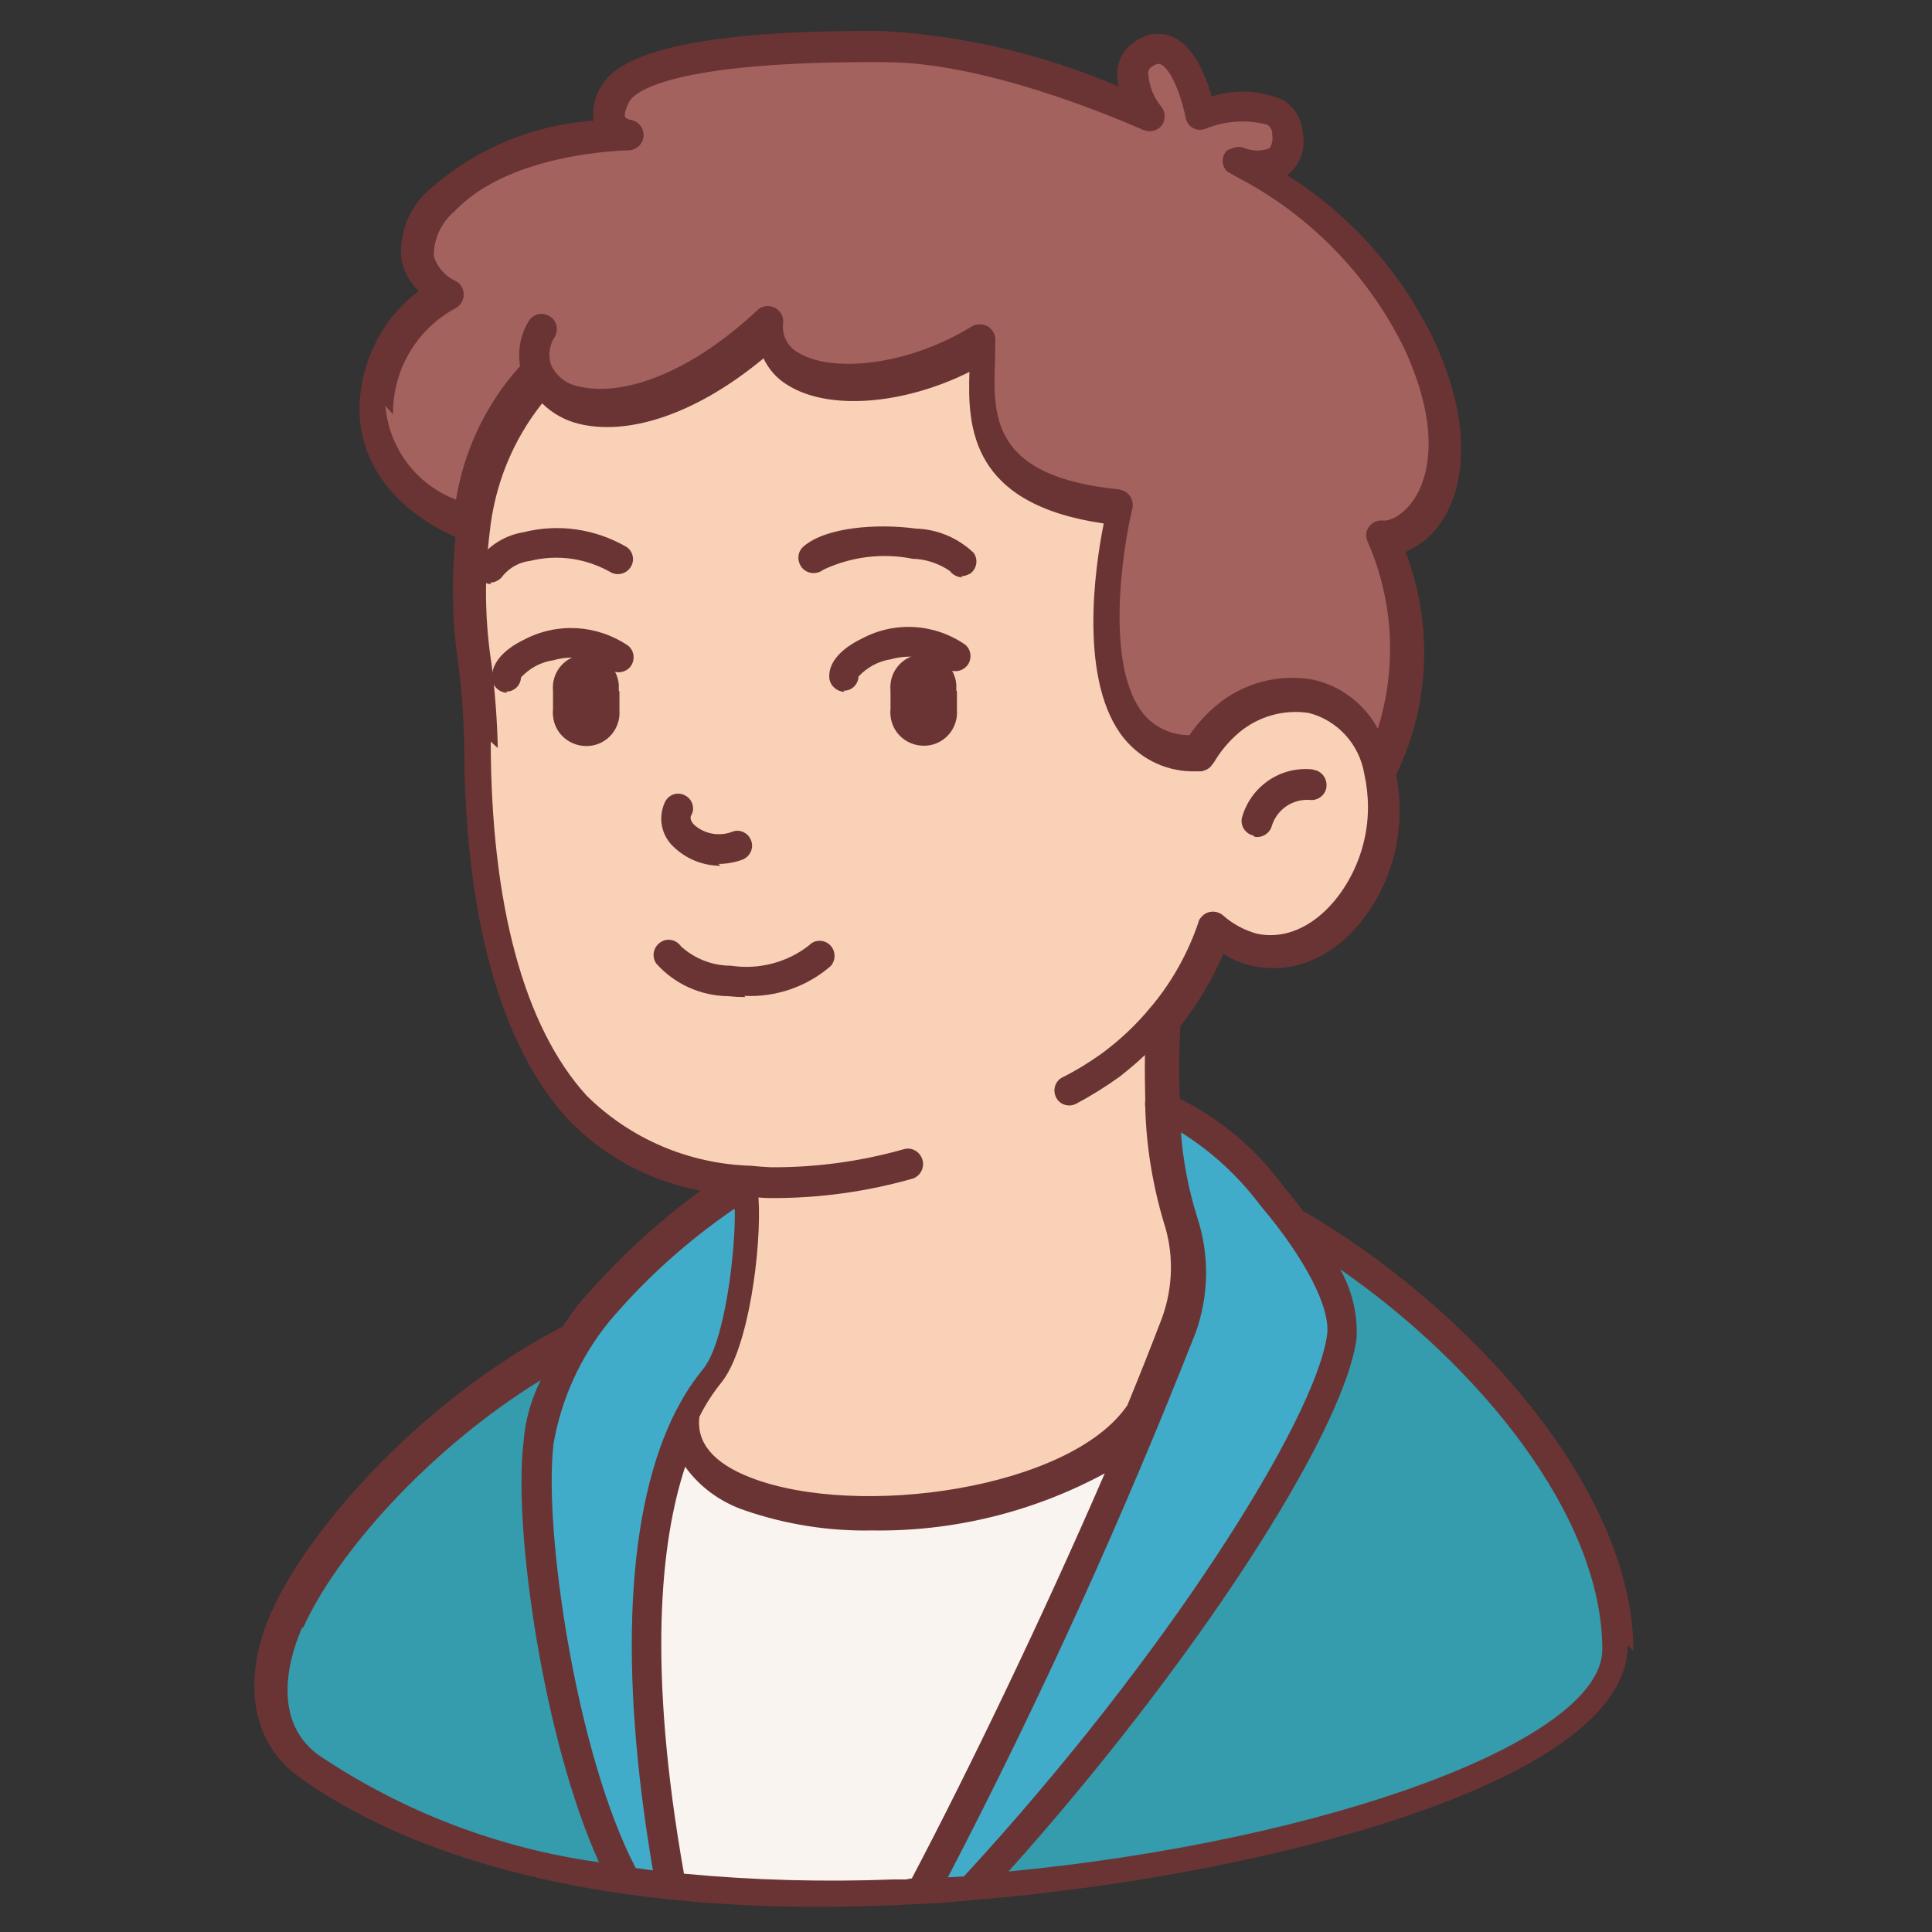
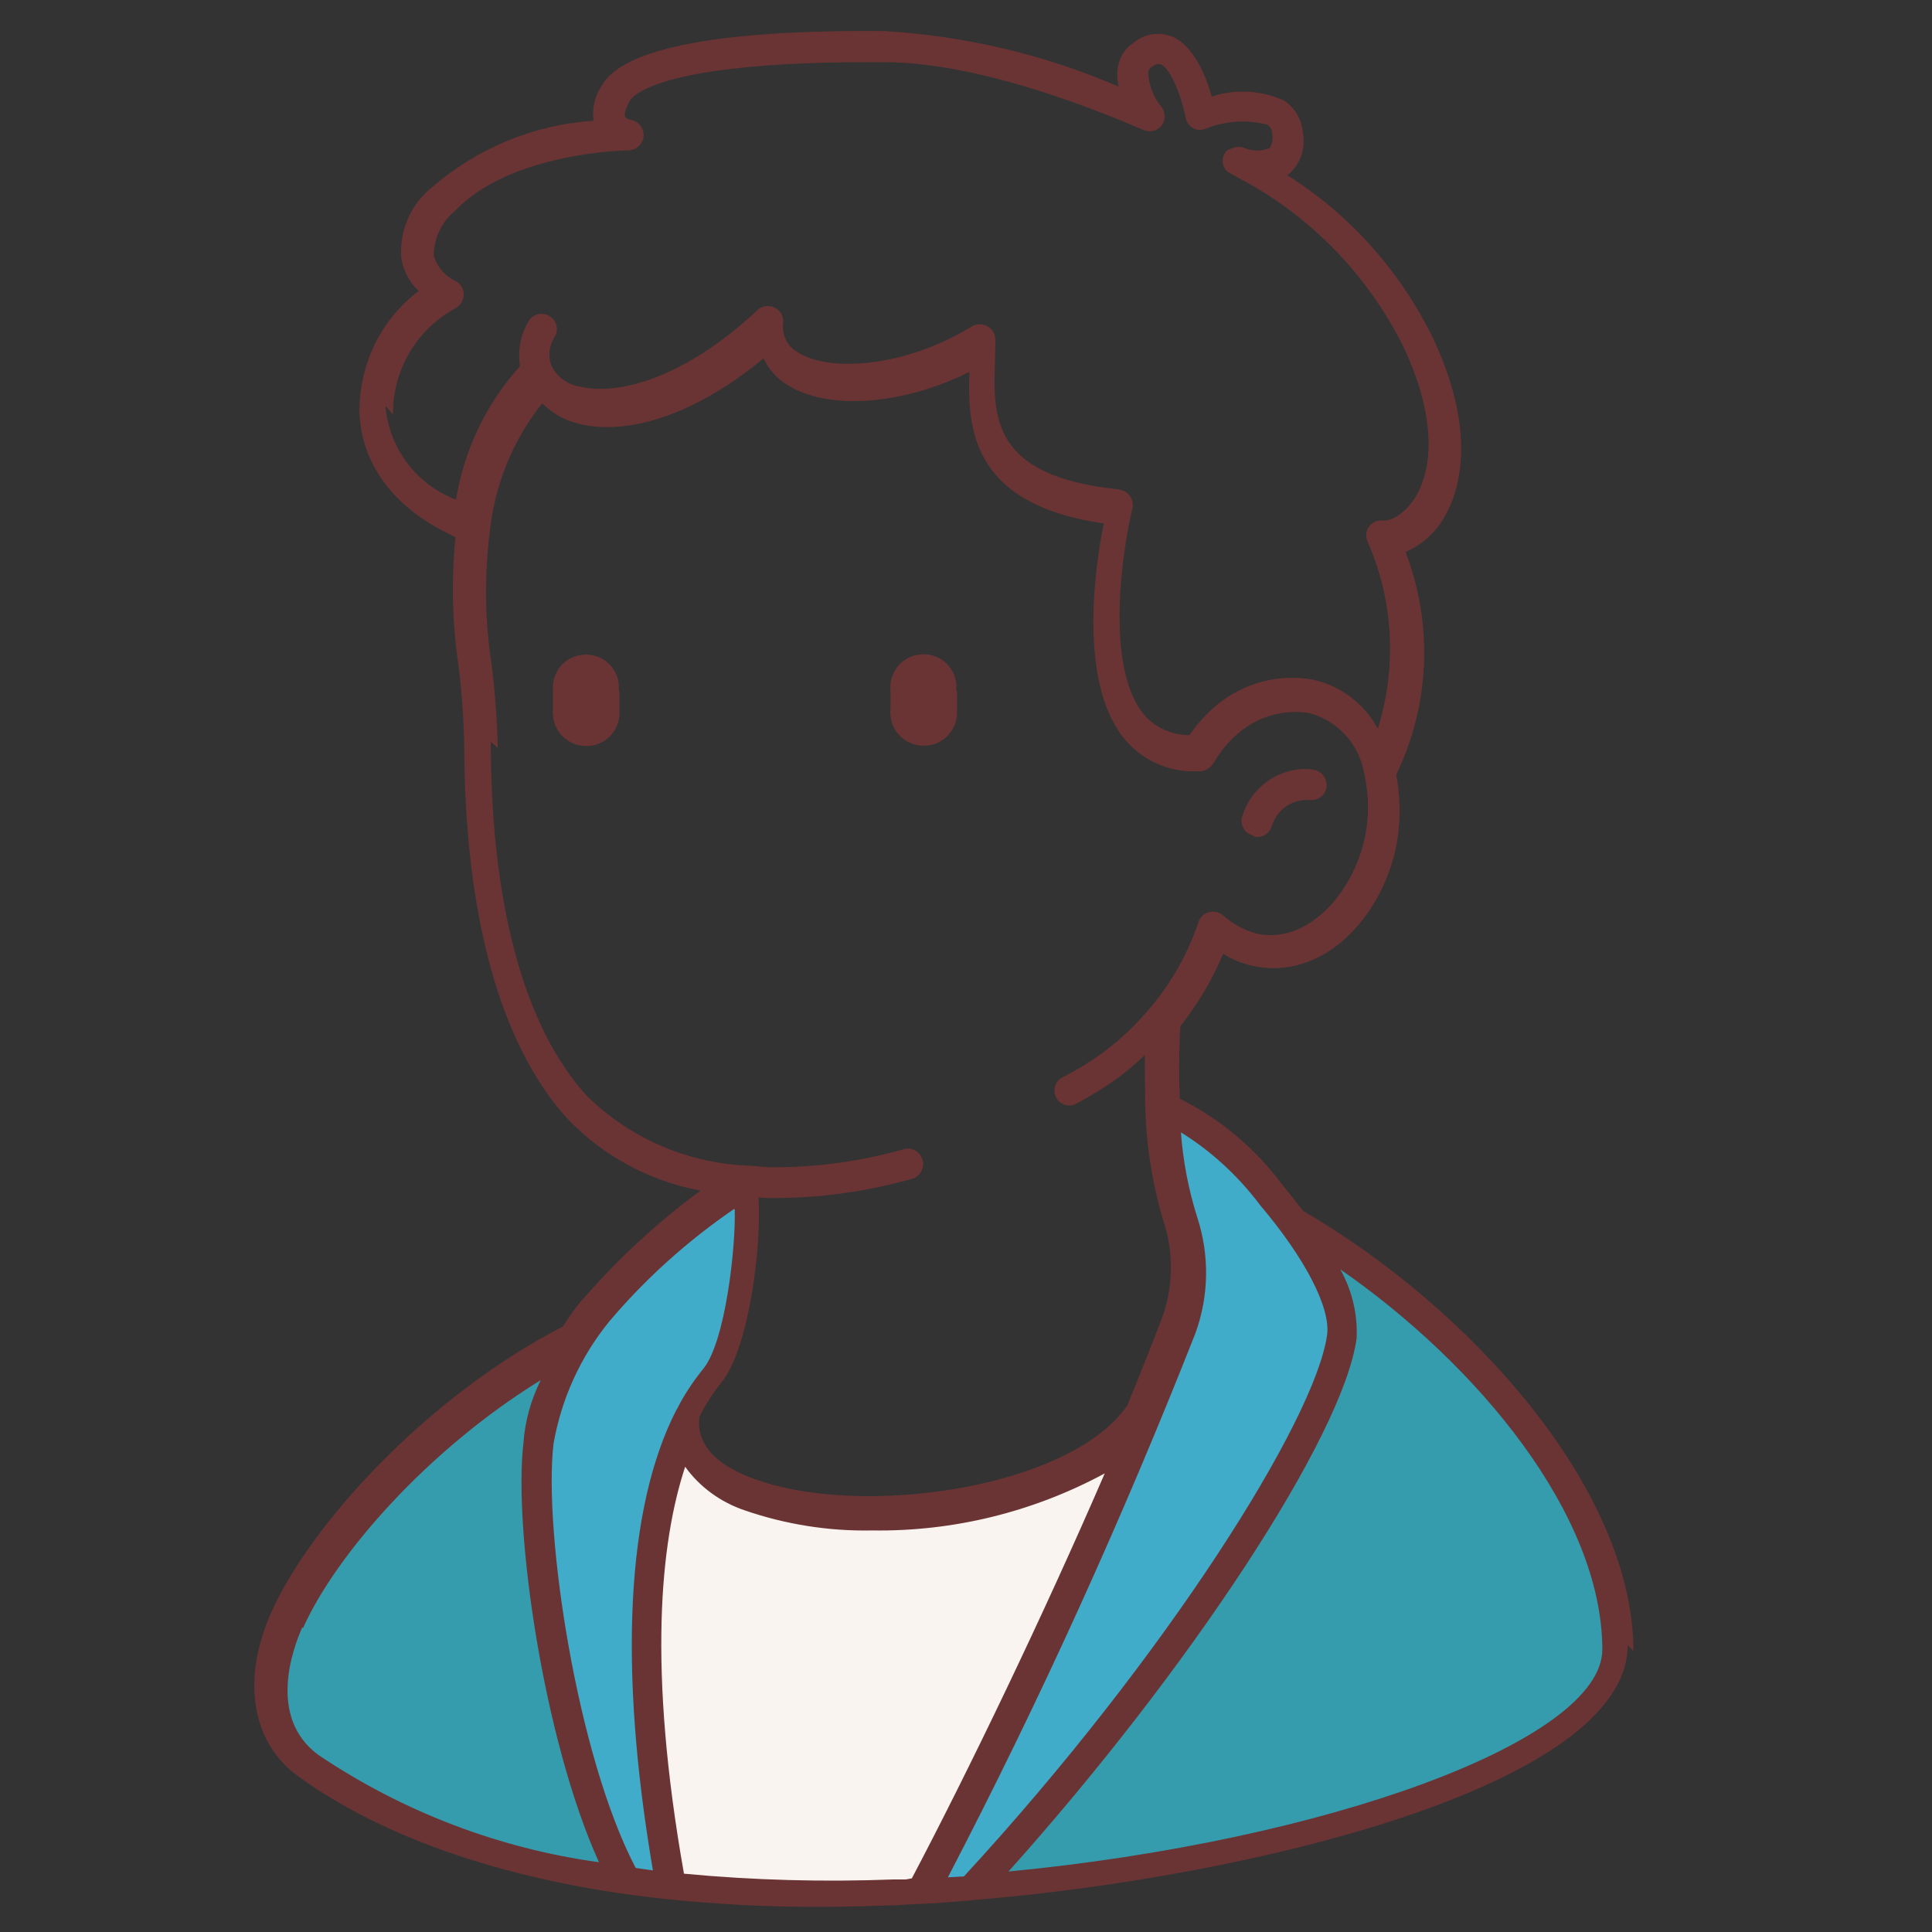
<svg xmlns="http://www.w3.org/2000/svg" viewBox="0 0 64 64">
  <rect x="0" y="0" width="64" height="64" fill="#333333" stroke="none" />
-   <path fill="#A3625D" d="M47.09 11.5c2 4.29.12 6.47-1.18 6.45 1.03 2.19 1.2 5.55-.14 7.66h-.001c-.21-1.17-1.08-2.1-2.22-2.38v0c-.99-.16-1.99.11-2.75.75l0 0c-.38.32-.7.7-.95 1.13 -4.69.18-2.64-8.14-2.64-8.14 -5.25-.53-4.54-3.46-4.54-5.46 -3.28 2.03-7.25 1.63-7-.58 -3.76 3.53-7.07 3.16-7.64 1.65h-.01v0c-1.29 1.37-2.09 3.14-2.27 5.02 -4.95-2-3.33-6.6-.87-7.81 0 0-2.16-1-.13-3.11 2.04-2.13 6.11-2.16 6.11-2.16s-1.06-.13-.39-1.34c.63-1.12 4.17-1.59 8.93-1.56 3.73.02 8.44 2.17 8.74 2.3 -.1-.14-1.03-1.44-.21-2.02 1.37-.97 1.92 2 1.92 2s2.75-.96 2.89.62c.14 1.5-1.42 1.03-1.59.98v0c2.56 1.32 4.63 3.42 5.94 6Z" />
  <path fill="#F9F4EF" d="M37.97 46.99c-2.15 5.23-5.1 11.4-7.3 15.58l.01.18 -.61.03c-.13.01-.26.01-.39.01h-.001c-2.48.1-4.95.03-7.41-.22 -1.37-7.46-.91-12.61.6-15.58 -.68 4.46 12.3 4.22 15.1 0Z" />
  <path fill="#349CAD" d="M17.87 47.88c-.35 3.02.85 10.8 2.9 14.5 -5.73-.85-8.92-2.67-10.48-3.82 -1.51-1.12-1.45-3.11-.68-4.82 1.32-2.94 5.22-7.07 9.55-9.27v0c-.69 1.02-1.13 2.18-1.29 3.41Zm24.99-7.37c5.69 3.28 10.74 9.14 10.75 14.18 0 3.9-11.02 7.17-21.42 7.97 6.74-7.28 11.87-15.36 12.28-18.35 .14-.99-.59-2.42-1.61-3.8Z" />
  <path fill="#41ACC9" d="M22.87 46.99c-1.51 2.97-1.97 8.12-.6 15.58 -.52-.06-1.02-.12-1.5-.19 -2.05-3.7-3.25-11.48-2.9-14.5h0c.16-1.23.6-2.39 1.29-3.41v-.001c.19-.34.42-.66.67-.96h-.001c1.41-1.66 3.07-3.1 4.91-4.26 .25.85-.07 5.23-1.04 6.41l-.001-.001c-.33.4-.61.84-.84 1.31Z" />
-   <path fill="#F9D1B7" d="M45.77 25.61v0c-.21-1.17-1.08-2.1-2.22-2.38v0c-.99-.16-1.99.11-2.75.75l0 0c-.38.32-.7.7-.95 1.13 -4.69.18-2.64-8.14-2.64-8.14 -5.25-.53-4.54-3.46-4.54-5.46 -3.28 2.03-7.25 1.63-7-.58 -3.76 3.53-7.07 3.16-7.64 1.65h-.01v0c-1.29 1.37-2.09 3.14-2.27 5.02 -.41 2.59.25 4.78.26 7.2 .01 5.48 1.12 9.66 3.28 12.05h-.001c1.44 1.46 3.38 2.34 5.44 2.45 .25.85-.06 5.18-1.03 6.36v0c-.33.4-.61.84-.84 1.31v.01c-.68 4.46 12.3 4.22 15.1 0v0s.01-.01.01-.01c.42-1.04.82-2.03 1.17-2.97v0c.41-1.13.43-2.37.05-3.5v0c-.38-1.23-.59-2.51-.62-3.79l-.001 0c-.04-.97-.03-1.93.04-2.88v-.01h0c.74-.9 1.31-1.92 1.68-3.02v0c.37.33.82.58 1.32.71 2.02.44 3.71-1.46 4.16-3.48v0c.18-.81.17-1.64-.01-2.43Z" />
  <path fill="#41ACC9" d="M44.47 44.31c-.41 2.99-5.54 11.07-12.28 18.35 -.36.02-.71.05-1.06.07 -.15.01-.3.02-.45.02l-.01-.18c2.2-4.18 5.15-10.35 7.3-15.58v-.001s.01-.01.01-.01c.42-1.04.82-2.03 1.17-2.97v0c.41-1.13.43-2.37.05-3.5v0c-.38-1.23-.59-2.51-.62-3.79h.01v0c1.41.62 2.63 1.62 3.54 2.88 .25.3.5.6.73.91 1.02 1.38 1.75 2.81 1.61 3.8Z" />
  <g fill="#6B3434">
-     <path d="M16.8 22.95h-.001c-.29-.01-.51-.25-.5-.53 0-.46.38-.9 1.06-1.23v0c1.1-.58 2.42-.5 3.45.2v0c.21.17.24.48.07.7 -.18.21-.49.24-.7.07v0c-.54-.37-1.21-.47-1.84-.29v0c-.42.06-.79.26-1.08.57v-.001c-.01.26-.22.47-.48.47 -.01-.01-.02-.01-.02-.01Zm7.89 10.08c-.19 0-.37-.01-.56-.03v0c-.92-.01-1.78-.4-2.39-1.08v0c-.16-.23-.1-.54.13-.7 .22-.16.53-.1.69.13v0c.45.41 1.04.64 1.65.64v0c.92.14 1.86-.1 2.6-.68v0c.19-.2.51-.19.7.01 .18.19.18.5 0 .69h-.001c-.79.68-1.81 1.03-2.85.98Zm-.82-4.35v0c-.59 0-1.15-.23-1.57-.64l0-.001c-.39-.37-.5-.94-.29-1.43v0c.1-.26.39-.39.64-.28 .25.1.38.39.27.64 -.01.01-.02.02-.02.03 -.02.04-.07.15.09.32v0c.33.3.82.4 1.25.24v0c.25-.11.54.02.64.28 .1.25-.03.54-.29.64l0 0c-.25.09-.52.14-.79.14Zm-7.6-9.33v-.001c-.1 0-.18-.03-.26-.08v0c-.24-.15-.32-.45-.18-.69 0-.01 0-.01 0-.01v0c.36-.5.9-.84 1.52-.94v0c1.15-.29 2.36-.11 3.39.48v0c.23.14.3.45.15.68 -.15.23-.46.3-.69.15h-.001c-.81-.45-1.74-.58-2.63-.36v0c-.35.04-.67.21-.9.48h0c-.09.14-.26.24-.43.24Zm11.7 3.57v0c-.29-.02-.51-.25-.5-.53 0-.46.39-.9 1.07-1.23v0c1.09-.59 2.42-.51 3.44.2v0c.2.17.23.49.05.7 -.18.2-.47.23-.69.07v0c-.54-.37-1.21-.47-1.83-.29v0c-.41.06-.79.27-1.07.57v0c-.01.26-.22.47-.48.47 -.01-.01-.02-.01-.02-.01Zm3.91-3.79v0c-.17-.01-.32-.09-.42-.22v0c-.37-.25-.8-.39-1.23-.4v0c-1-.2-2.03-.07-2.95.36v0c-.22.17-.53.15-.71-.06 -.18-.22-.16-.53.05-.71 .76-.65 2.46-.76 3.72-.59v0c.71.02 1.4.31 1.92.81l-.001 0c.15.22.1.53-.13.69 -.01 0-.01 0-.01 0v0c-.09.05-.19.08-.29.08Z" />
    <path d="M31.7 22.9v.61h-.001c.05.6-.39 1.14-1 1.19 -.61.05-1.15-.39-1.2-1 -.01-.07-.01-.14 0-.21v-.61 0c-.06-.61.38-1.15.99-1.2 .6-.06 1.14.38 1.19.99 0 .06 0 .13 0 .2Zm-11.18.01v.61h-.001c.05.6-.39 1.14-1 1.19 -.61.05-1.15-.39-1.2-1 -.01-.07-.01-.14 0-.21v-.61 0c-.06-.61.38-1.15.99-1.2 .6-.06 1.14.38 1.19.99 0 .06 0 .13 0 .2Zm21.04 4.81v0c.03 0 .07.01.1.01v-.001c.23-.01.43-.17.48-.4v0c.18-.53.69-.87 1.25-.83v0c.26.03.51-.15.55-.42 0-.01 0-.02 0-.02v0c.03-.28-.17-.53-.44-.56 -.01-.01-.01-.01-.01-.01v0c-1.07-.12-2.06.56-2.35 1.6v0c-.06.26.11.53.38.59Z" />
    <path d="M54.11 54.689c-.01-5.42-5.5-11.42-10.94-14.573 -.24-.31-.47-.6-.67-.84v0c-.9-1.22-2.07-2.21-3.42-2.88 -.03-.75-.03-1.53.02-2.4v-.001c.58-.74 1.06-1.54 1.42-2.4v-.001c.29.19.62.32.96.4 2.33.51 4.24-1.57 4.75-3.86v0c.17-.81.18-1.65.02-2.47v0c1.12-2.31 1.23-4.98.31-7.38v0c.51-.22.94-.59 1.23-1.06 .43-.68 1.27-2.6-.3-5.98v0c-1.08-2.23-2.75-4.12-4.85-5.44 .02-.02.05-.04.08-.06v0c.37-.34.53-.84.44-1.33v0c-.03-.44-.26-.84-.62-1.08V3.33c-.76-.34-1.62-.39-2.4-.13 -.19-.67-.59-1.69-1.32-1.99v0c-.43-.17-.91-.09-1.26.2v0c-.29.19-.48.49-.53.83v0c-.04.21-.02.42.03.63v0c-2.46-1.06-5.08-1.68-7.75-1.84 -5.52-.05-8.68.57-9.38 1.81v0c-.23.34-.32.75-.27 1.162v-.001c-1.99.13-3.88.92-5.38 2.23l-.001 0c-.7.58-1.07 1.46-.98 2.37v0c.08.4.28.76.57 1.04v0c-1.26.95-1.98 2.45-1.96 4.03 .03 1.03.516 2.91 3.18 4.12h0c-.14 1.42-.11 2.85.1 4.26l0-.001c.11.86.17 1.74.19 2.62 .01 5.645 1.189 9.928 3.41 12.38v0c1.18 1.24 2.73 2.08 4.42 2.39h0c-1.43 1.05-2.74 2.26-3.9 3.6H19.3c-.24.28-.46.59-.65.9C14.08 46.3 10.27 50.55 9 53.38c-1 2.22-.68 4.3.83 5.427 1.8 1.32 5.11 3.08 10.7 3.91 .48.07.99.13 1.51.19l-.001-.001c1.73.18 3.47.27 5.22.26 .73 0 1.48-.02 2.24-.05 .14 0 .28 0 .42-.02l1.06-.05c.25-.02.51-.04.77-.06h-.001c.14-.01.29-.02.44-.04 9.195-.74 21.73-3.79 21.73-8.451Zm-12.37-14.77c1.5 1.77 2.35 3.42 2.22 4.31 -.39 2.79-5.3 10.628-12.03 17.93 -.18.01-.36.02-.53.03l0 0c3.05-5.86 5.78-11.88 8.2-18.024h0c.45-1.24.47-2.59.06-3.84v0c-.29-.92-.47-1.86-.54-2.814l0 0c1 .62 1.88 1.43 2.6 2.38ZM13.02 13.73h0c-.02-1.47.78-2.82 2.07-3.52v0c.24-.13.34-.43.22-.68 -.06-.11-.14-.19-.24-.23h-.001c-.34-.17-.59-.46-.7-.82v0c0-.59.26-1.13.71-1.5C16.93 5.03 20.79 4.98 20.83 4.98v0c.25-.01.47-.21.49-.47v0c.01-.27-.17-.5-.43-.54v0c-.07-.01-.13-.04-.18-.09 -.03-.05-.02-.21.14-.52 .12-.23 1.14-1.354 8.492-1.3 3.22.01 7.31 1.713 8.543 2.25h.01V4.31c.19.08.42.03.56-.12v0c.16-.18.17-.45.02-.65v0c-.27-.32-.42-.72-.44-1.14h0c.01-.08.05-.15.11-.18 .19-.14.27-.1.3-.09 .35.14.71 1.12.83 1.77V3.9c.05.27.31.45.58.39 .02-.01.04-.02.07-.02V4.27c.65-.27 1.37-.32 2.058-.14h0c.1.07.17.19.16.32v0c.03.16 0 .33-.09.46v0c-.28.11-.59.1-.87-.02v0c-.07-.02-.13-.03-.19-.02V4.87c-.06 0-.11.02-.16.04l-.001 0c-.02 0-.04.01-.06.02 -.04.02-.09.02-.12.05v0c-.2.19-.2.51 0 .7l0 0c.01.01.03.03.06.04h0V5.71c.01.01.04.03.06.04 .05.03.13.07.23.13V5.88c2.38 1.24 4.31 3.22 5.5 5.63 1.36 2.92.7 4.47.36 5 -.35.53-.81.78-1.09.73v0c-.18 0-.34.08-.43.22v0c-.1.14-.11.32-.04.48l0-.001c.86 1.95.98 4.15.34 6.2l0-.001c-.45-.83-1.24-1.43-2.16-1.625v0c-1.13-.2-2.29.11-3.17.84h0c-.35.29-.66.63-.91 1v0c-.59 0-1.15-.25-1.52-.7 -1.29-1.58-.7-5.45-.37-6.81v0c.06-.27-.1-.54-.37-.61 -.03-.01-.05-.01-.07-.02 -4.241-.43-4.18-2.4-4.11-4.3 0-.23.01-.46.01-.67v0c-.01-.28-.23-.5-.51-.5 -.1 0-.19.02-.27.07 -2.23 1.37-4.73 1.52-5.76.86v0c-.35-.19-.54-.58-.49-.97v0c.03-.28-.17-.53-.45-.56 -.15-.02-.3.03-.4.13 -2.46 2.3-4.64 2.82-5.855 2.54v0c-.43-.06-.8-.33-.98-.72v0c-.11-.33-.06-.67.13-.95v0c.13-.25.04-.55-.2-.68 -.25-.14-.55-.05-.68.19v-.001c-.27.44-.36.97-.28 1.48l-.001-.001c-1.12 1.24-1.85 2.77-2.12 4.42v0c-1.32-.5-2.22-1.71-2.34-3.11Zm3.47 11.05h0c-.02-.92-.09-1.83-.2-2.73v0c-.23-1.46-.25-2.94-.07-4.4v0c.16-1.57.76-3.06 1.74-4.289v0c.34.34.78.58 1.26.69 1.71.39 3.94-.41 6.073-2.18v0c.17.36.44.67.79.88 1.36.86 3.84.66 6.03-.43 -.06 1.83.03 4.38 4.45 5.02 -.29 1.43-.85 5.256.68 7.13l0-.001c.59.72 1.48 1.12 2.41 1.08h.16v0c.02-.01.04-.01.06-.02v-.001c.03-.01.06-.02.09-.03v0c.03-.02.05-.03.08-.05v0c.02-.02.05-.04.07-.06v0c.02-.03.04-.06.06-.08v0c.01-.02.02-.04.04-.05v0c.22-.38.5-.71.83-.99v0c.64-.54 1.49-.78 2.32-.65v0c.95.25 1.66 1.03 1.83 2.01h-.001c.16.72.17 1.47 0 2.2 -.4 1.77-1.88 3.46-3.564 3.1v0c-.42-.12-.81-.33-1.13-.62v0c-.22-.17-.54-.14-.71.08 -.05.05-.08.11-.09.17v0c-.34 1-.86 1.94-1.54 2.76l-.01.01v-.001c-.48.59-1.04 1.12-1.65 1.57v0c-.42.3-.86.57-1.32.8v0c-.24.13-.32.44-.18.68 .13.23.43.31.66.18l0 0c.49-.26.97-.56 1.43-.89v0c.29-.23.57-.46.84-.72 -.01.53 0 1.04.01 1.53h-.001c-.01.05-.01.12 0 .17h0c.03 1.29.24 2.58.61 3.83v0c.34 1.03.32 2.14-.05 3.17 -.35.92-.74 1.9-1.15 2.9 -1.88 2.77-8.91 3.78-12.48 2.4 -1.24-.48-1.8-1.16-1.7-2.01h-.001c.2-.41.45-.79.73-1.14 .91-1.12 1.34-4.5 1.23-6.13 .13.01.25.02.4.02v-.001c1.6.01 3.19-.21 4.73-.65v0c.25-.1.39-.39.29-.65 -.09-.25-.35-.39-.6-.32h0c-1.44.41-2.93.61-4.42.6 -.23-.01-.44-.03-.65-.05v0c-2.05-.06-4-.89-5.45-2.33 -2.07-2.28-3.16-6.33-3.17-11.72Zm7.85 15.3c.03 1.32-.32 4.37-1.04 5.26h-.001c-.34.42-.64.87-.88 1.35l-.01.01c-1.66 3.22-1.93 8.53-.78 15.259 -.19-.03-.39-.05-.57-.08 -1.95-3.71-3.06-11.15-2.724-14.043l-.001 0c.26-1.49.89-2.88 1.84-4.05l0-.001c1.21-1.43 2.6-2.68 4.15-3.74ZM10.04 53.929c1.07-2.4 4.1-5.884 7.871-8.21h0c-.32.65-.52 1.35-.57 2.07 -.34 2.87.657 9.83 2.5 13.9v0c-3.33-.46-6.51-1.68-9.3-3.558 -1.69-1.25-.83-3.54-.53-4.22Zm19.967 8.33c-.12 0-.24 0-.38 0l0-.001c-2.33.09-4.65.03-6.97-.19 -1.21-6.84-.78-10.988.04-13.48v0c.48.67 1.17 1.17 1.96 1.44v0c1.36.47 2.8.7 4.24.67h-.001c2.68.04 5.33-.61 7.7-1.89 -2.05 4.74-4.52 9.866-6.39 13.415Zm3.38-.24c6.01-6.7 11.11-14.45 11.552-17.68v0c.04-.8-.15-1.59-.54-2.29 4.555 3.16 8.67 8.12 8.68 12.59 -.001 3.02-9.13 6.35-19.7 7.36Z" />
  </g>
</svg>